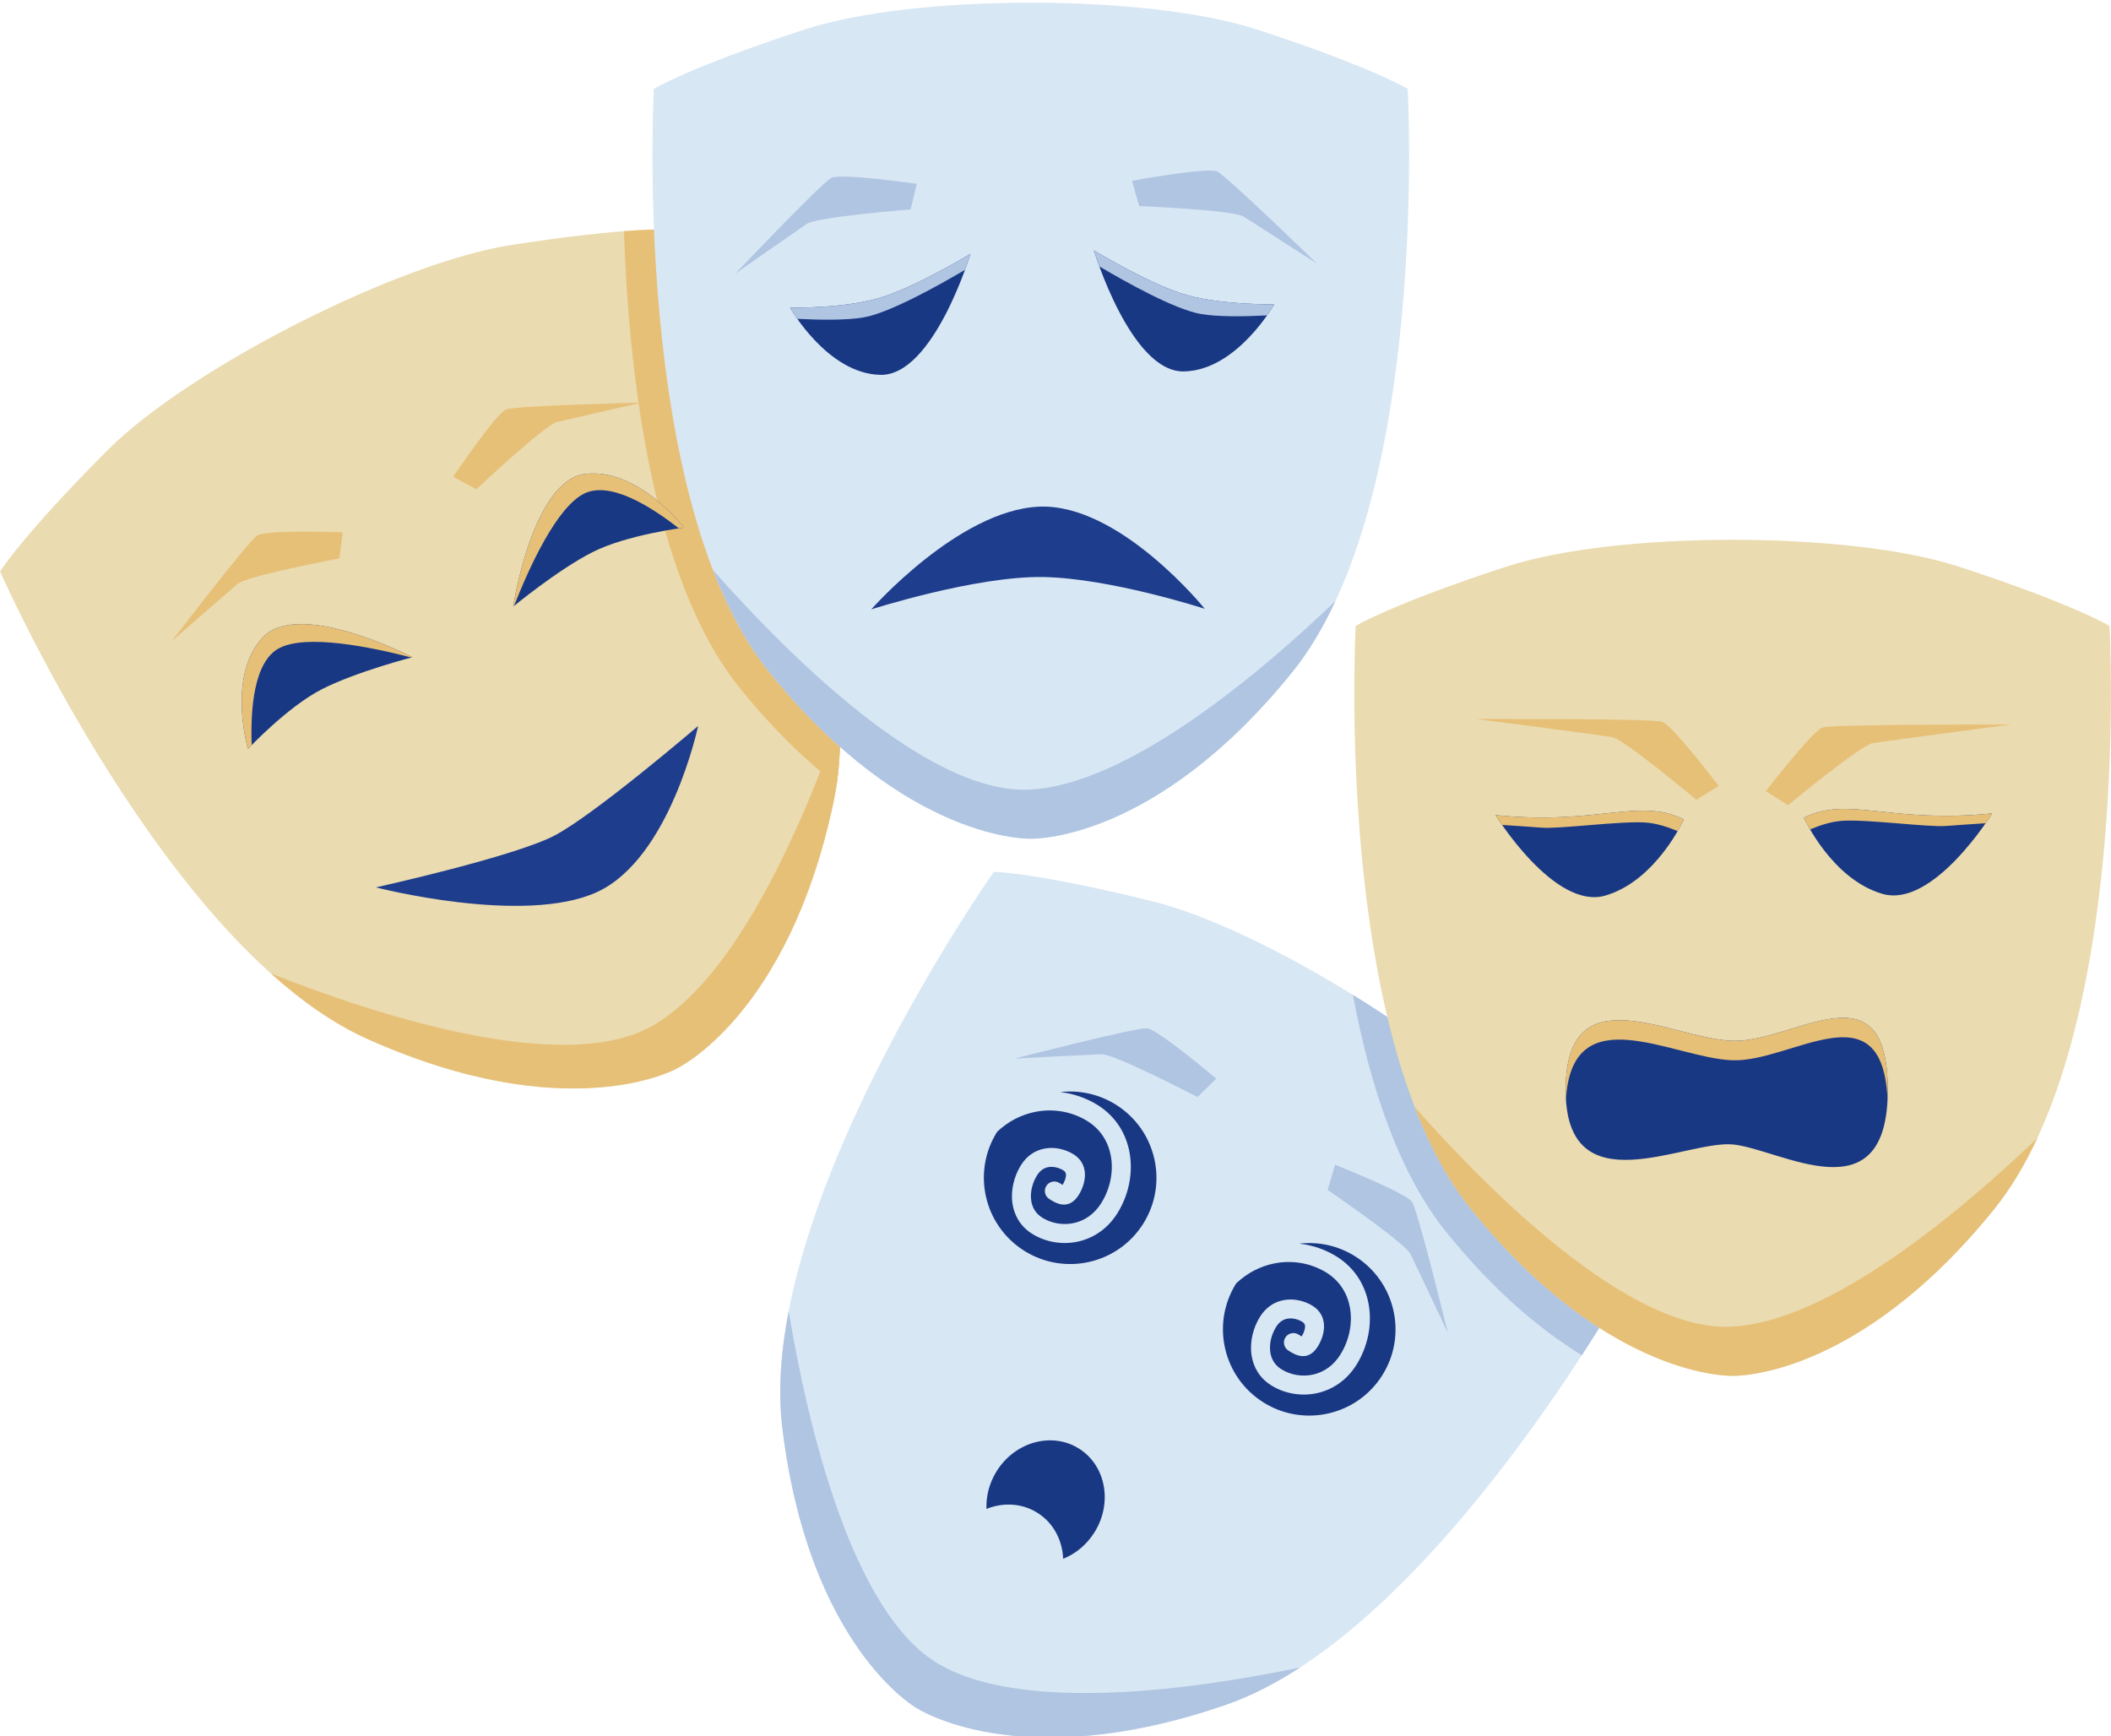
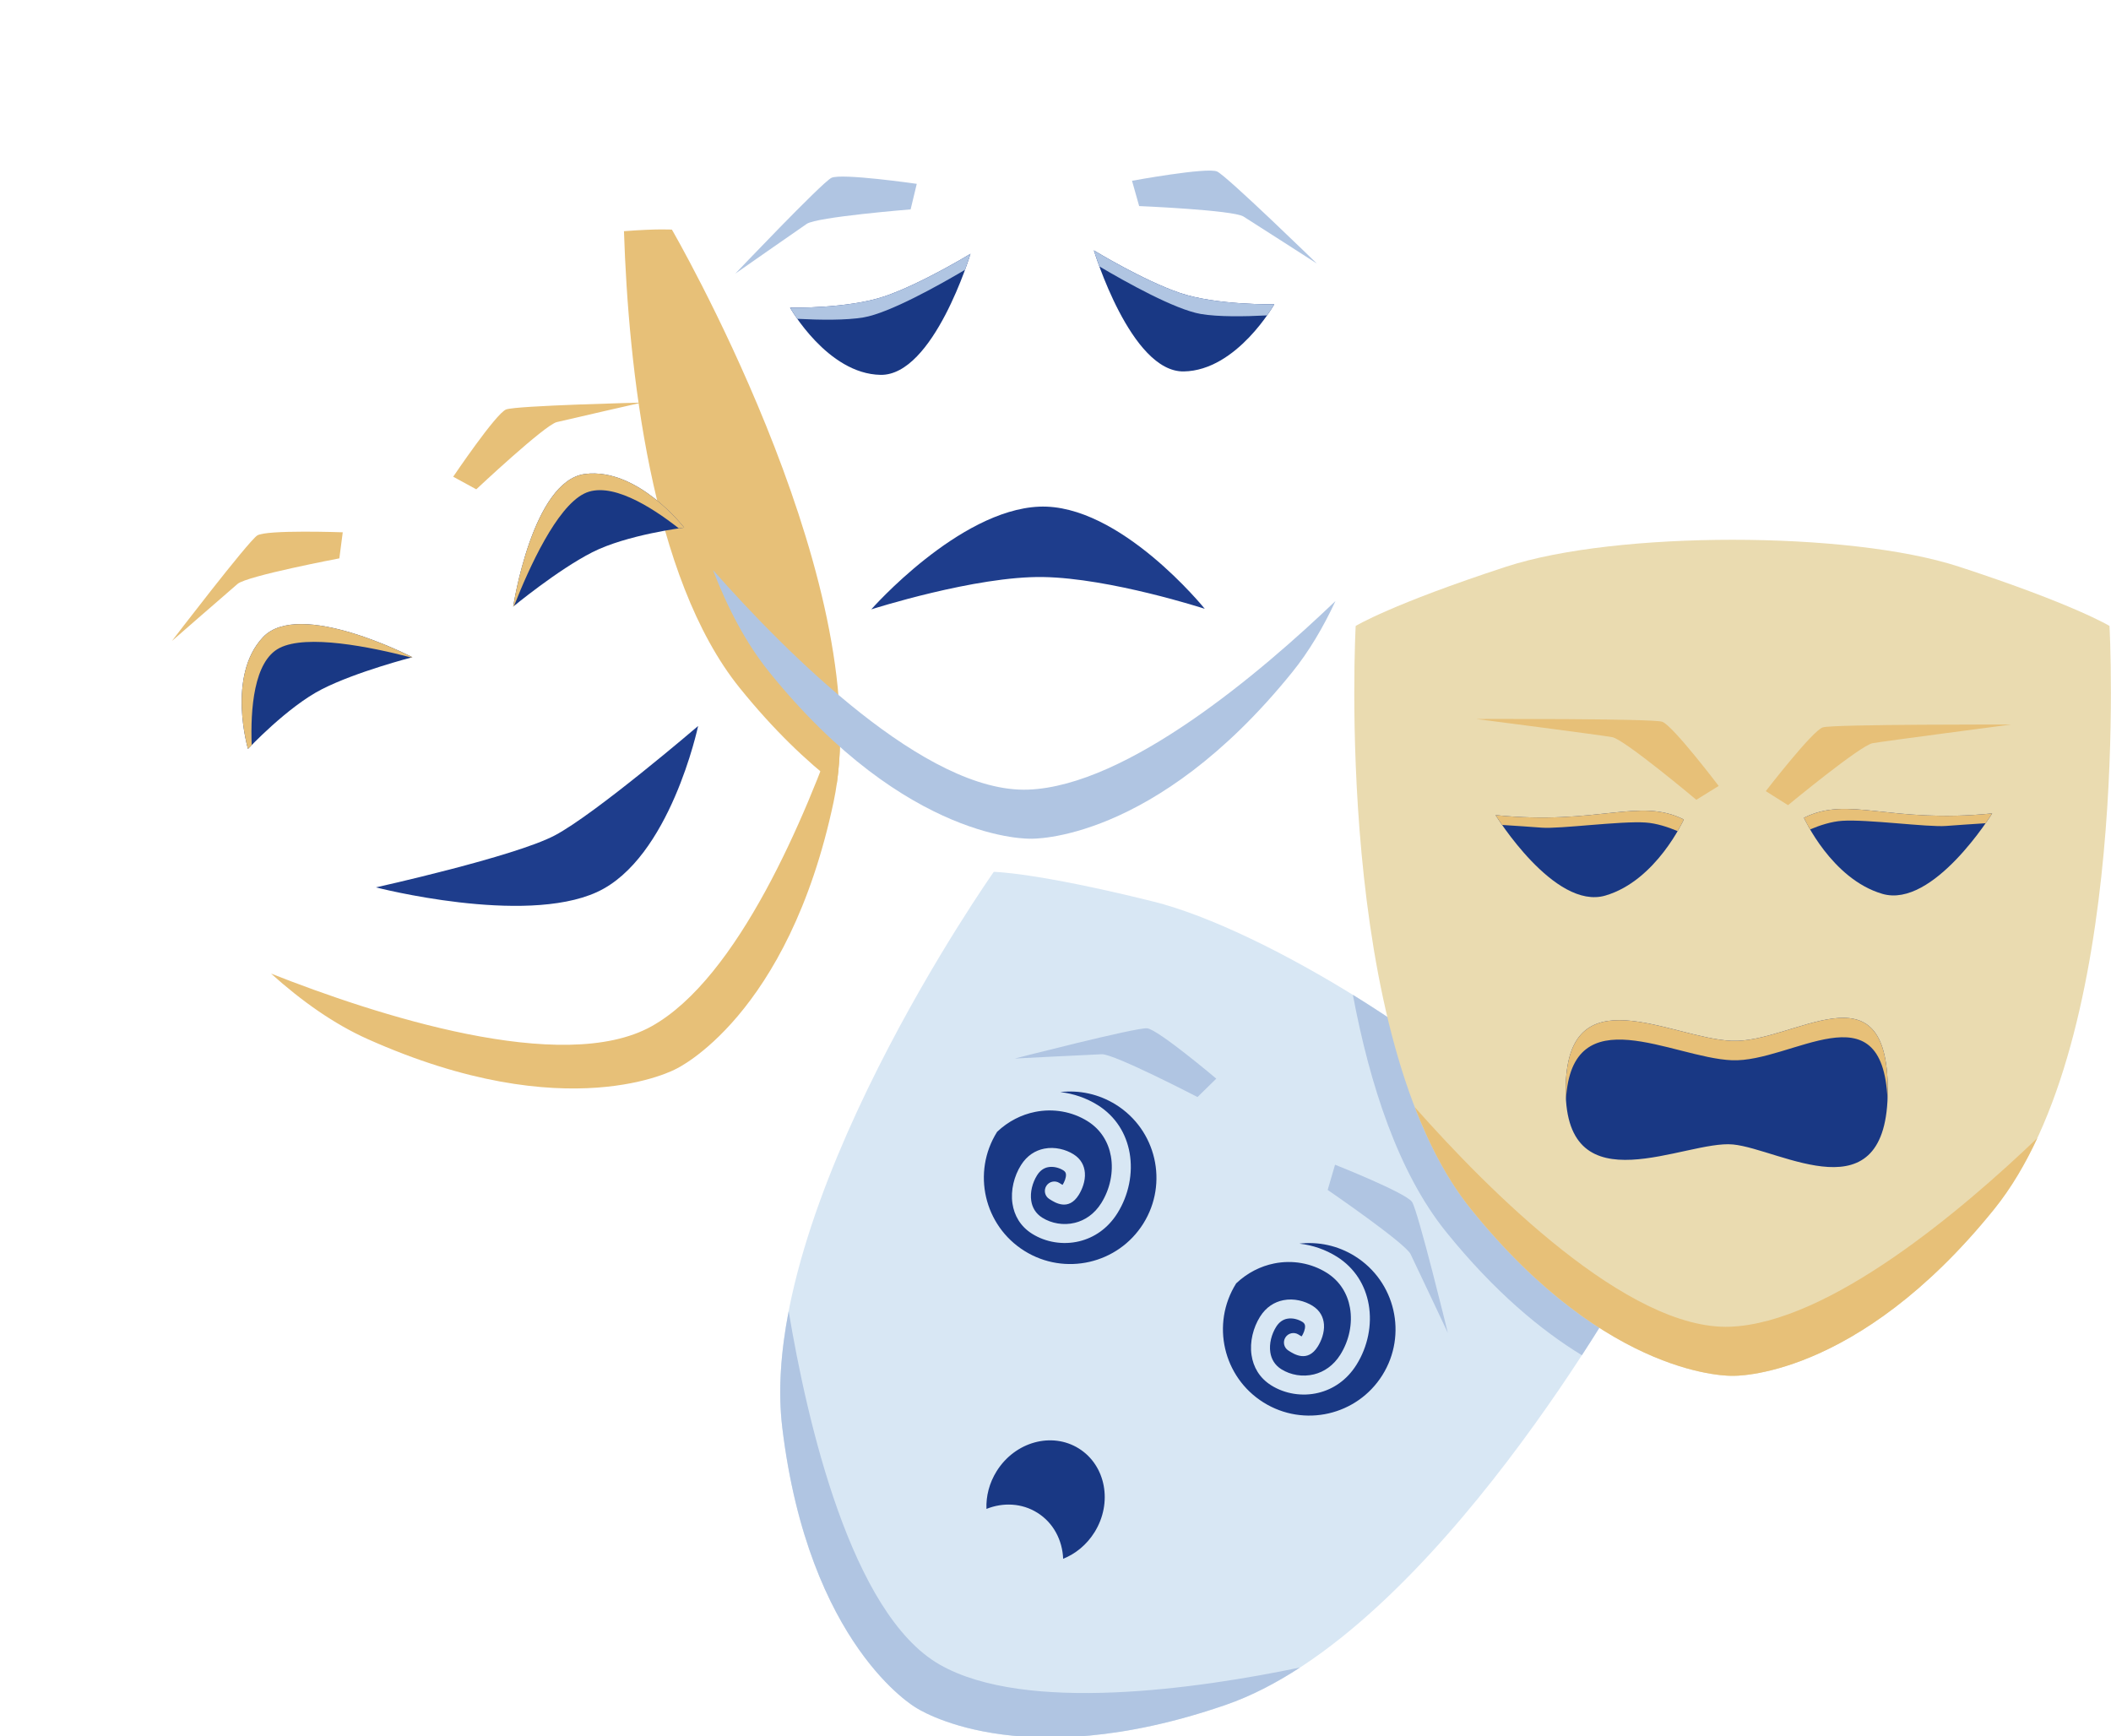
<svg xmlns="http://www.w3.org/2000/svg" xml:space="preserve" width="196.85mm" height="161.925mm" version="1.1" style="shape-rendering:geometricPrecision; text-rendering:geometricPrecision; image-rendering:optimizeQuality; fill-rule:evenodd; clip-rule:evenodd" viewBox="0 0 19684.98 16192.48">
  <defs>
    <style type="text/css"> .fil2 {fill:#193884} .fil3 {fill:#1E3D8C} .fil5 {fill:#B0C5E2} .fil4 {fill:#D8E7F4} .fil1 {fill:#E7C078} .fil0 {fill:#EADBB0} </style>
  </defs>
  <g id="Слой_x0020_1">
    <g id="_2655323526912">
      <g>
-         <path class="fil0" d="M0.82 5329.51c0,0 1552.8,3520.96 3425.42,4359.32 1872.62,838.37 2878.44,278.74 2878.44,278.74 0,0 1044.44,-483.74 1468.88,-2491.08 424.43,-2007.35 -1508.06,-5335.08 -1508.06,-5335.08 0,0 -385.95,-30.49 -1503.94,144.36 -1061.59,166.03 -2999.77,1152.37 -3758.84,1912.87 -799.38,800.91 -1001.9,1130.87 -1001.9,1130.87z" />
        <path class="fil1" d="M7801.82 7315.63c295.73,-2019.03 -1536.32,-5174.22 -1536.32,-5174.22 0,0 -127.26,-10.03 -447.09,14.49 41.73,1264.64 247.98,3229.45 1079.49,4259.56 314.47,389.59 620.64,681.36 903.92,900.17z" />
        <path class="fil1" d="M2527.42 9079.07c287.12,258 588.54,470.85 898.82,609.76 1872.62,838.37 2878.44,278.74 2878.44,278.74 0,0 1044.44,-483.74 1468.88,-2491.08 51.01,-241.28 67.69,-501.74 58.05,-773.09 -318.78,912.15 -947.83,2416.25 -1755.05,2866.75 -830.57,463.54 -2578.9,-108.22 -3549.14,-491.08z" />
        <path class="fil1" d="M4226.08 4445.68l215.12 117.44c0,0 638.84,-599.78 750.57,-626.78 111.73,-27 791.71,-181.97 791.71,-181.97 0,0 -1169.01,27.64 -1264.01,64.05 -94.99,36.41 -493.39,627.26 -493.39,627.26z" />
        <path class="fil2" d="M4785.6 5656.73c0,0 178.9,-1174.81 670.2,-1236.74 491.31,-61.93 923.77,500.21 923.77,500.21 0,0 -534.15,65.81 -856.87,230.05 -322.72,164.23 -737.1,506.48 -737.1,506.48z" />
        <path class="fil1" d="M4785.6 5656.73c0,0 178.9,-1174.81 670.2,-1236.74 491.31,-61.93 923.77,500.21 923.77,500.21 0,0 -18.14,2.23 -49.66,6.89 -260.69,-205 -643.72,-445.68 -884.98,-322.9 -254.96,129.75 -506.04,676.48 -651.48,1046.1l-7.85 6.44z" />
        <path class="fil3" d="M3505.52 8275.14c0,0 1288.69,-285.58 1665.95,-483.55 377.25,-197.97 1338.41,-1021.48 1338.41,-1021.48 0,0 -260.62,1237.3 -944.29,1549.39 -683.67,312.09 -2060.07,-44.36 -2060.07,-44.36z" />
        <path class="fil1" d="M3196.14 4963.87l-31.67 243.03c0,0 -860.9,163.44 -948.49,237.87 -87.59,74.43 -613.1,532.94 -613.1,532.94 0,0 710.41,-928.79 795.76,-984.16 85.35,-55.38 797.5,-29.68 797.5,-29.68z" />
        <path class="fil2" d="M3845.86 6129.01c0,0 -1055.05,-546.85 -1394.29,-186.11 -339.24,360.73 -139.33,1041.22 -139.33,1041.22 0,0 367.6,-393.09 690.32,-557.32 322.73,-164.23 843.3,-297.79 843.3,-297.79z" />
        <path class="fil1" d="M3845.86 6129.01c0,0 -1055.05,-546.85 -1394.29,-186.11 -339.24,360.73 -139.33,1041.22 -139.33,1041.22 0,0 12.48,-13.35 34.8,-36.09 -12.29,-331.41 18.59,-782.73 259.85,-905.5 254.96,-129.75 844.74,-10.94 1229.16,89.04l9.81 -2.56z" />
-         <path class="fil4" d="M6097.38 828.53c0,0 -213.01,3842.26 1075.69,5438.76 1288.69,1596.5 2438.93,1553.92 2438.93,1553.92 0,0 1150.24,42.58 2438.93,-1553.92 1288.7,-1596.5 1075.69,-5438.76 1075.69,-5438.76 0,0 -330.14,-202.22 -1405.83,-553.45 -1021.43,-333.52 -3196.15,-333.52 -4217.58,0 -1075.69,351.23 -1405.83,553.45 -1405.83,553.45z" />
        <path class="fil5" d="M6648.57 5316.19c138.87,360.16 310.96,686.57 524.5,951.1 1288.69,1596.5 2438.93,1553.92 2438.93,1553.92 0,0 1150.24,42.58 2438.93,-1553.92 154.9,-191.89 287.9,-416.46 402.38,-662.67 -697.81,668.35 -1940.62,1723.55 -2864.38,1758.94 -950.45,36.42 -2249.31,-1266.11 -2940.36,-2047.37z" />
        <path class="fil5" d="M10556.05 1685.86l66.53 235.84c0,0 875.55,36.7 973,97.62 97.46,60.92 683.86,438.24 683.86,438.24 0,0 -837.48,-815.74 -929.95,-858.13 -92.47,-42.39 -793.44,86.43 -793.44,86.43z" />
        <path class="fil2" d="M10200.34 2334.89c0,0 343.62,1137.39 838.78,1128.86 495.15,-8.52 843.6,-626.38 843.6,-626.38 0,0 -538.12,10.77 -880.88,-105.92 -342.77,-116.7 -801.5,-396.56 -801.5,-396.56z" />
        <path class="fil5" d="M10200.34 2334.89c0,0 17.79,58.83 51.02,149.49 249.04,147.21 705.77,402.33 945.85,443.58 161.07,27.66 405.35,24.42 618.26,13.31 43.62,-62.03 67.26,-103.89 67.26,-103.89 0,0 -538.13,10.76 -880.9,-105.93 -342.76,-116.7 -801.49,-396.56 -801.49,-396.56z" />
        <path class="fil3" d="M8124.51 5682.68c0,0 974.78,-312.26 1603.15,-301.61 628.36,10.65 1506.77,296.29 1506.77,296.29 0,0 -793.45,-984.51 -1544.31,-952.58 -750.85,31.93 -1565.61,957.9 -1565.61,957.9z" />
        <path class="fil5" d="M8548.89 1714.45l-57.4 238.23c0,0 -873.49,70.34 -968.52,134.96 -95.04,64.63 -666.48,464.22 -666.48,464.22 0,0 805.45,-847.35 896.22,-893.26 90.77,-45.92 796.18,55.85 796.18,55.85z" />
        <path class="fil2" d="M9049.73 2366.82c0,0 -343.62,1137.39 -838.77,1128.86 -495.16,-8.52 -843.61,-626.38 -843.61,-626.38 0,0 538.12,10.77 880.89,-105.92 342.76,-116.7 801.49,-396.56 801.49,-396.56z" />
        <path class="fil5" d="M9049.73 2366.82c0,0 -17.79,58.83 -51.02,149.49 -249.04,147.21 -705.77,402.33 -945.85,443.58 -161.06,27.66 -405.35,24.42 -618.26,13.31 -43.61,-62.03 -67.25,-103.89 -67.25,-103.89 0,0 538.12,10.76 880.89,-105.93 342.77,-116.7 801.49,-396.56 801.49,-396.56z" />
      </g>
      <g>
        <path class="fil4" d="M9266.99 8130.39c0,0 -2218.26,3144.47 -1972.39,5181.4 245.87,2036.94 1243.62,2610.85 1243.62,2610.85 0,0 952.57,646.1 2891.8,-23.96 1939.22,-670.06 3796.3,-4040.46 3796.3,-4040.46 0,0 -172.65,-346.53 -898.34,-1214.77 -689.09,-824.44 -2532.8,-1977.77 -3575.62,-2236.71 -1098.23,-272.7 -1485.37,-276.35 -1485.37,-276.35z" />
        <path class="fil5" d="M14750.85 12638.12c299.63,-460.92 475.46,-779.9 475.46,-779.9 0,0 -172.64,-346.53 -898.33,-1214.77 -354.23,-423.81 -1013.58,-934.52 -1712.39,-1365.97 157.39,837.44 423.38,1658.11 869.03,2210.2 454.04,562.5 890.81,921.34 1266.23,1150.44z" />
        <path class="fil5" d="M7354.34 12227.3c-73.27,378.99 -100.48,746.98 -59.74,1084.49 245.87,2036.94 1243.62,2610.85 1243.62,2610.85 0,0 952.57,646.1 2891.8,-23.96 233.08,-80.54 464.93,-200.39 692.55,-348.41 -946.04,196.55 -2559.29,432.04 -3361.2,-27.85 -825.11,-473.19 -1235.49,-2266.28 -1407.03,-3295.12z" />
        <path class="fil5" d="M12449.17 10861.39l-68.67 235.23c0,0 722.82,495.44 773.13,598.77 50.31,103.33 347.36,734.21 347.36,734.21 0,0 -277.39,-1135.72 -333.31,-1220.7 -55.91,-84.98 -718.51,-347.51 -718.51,-347.51z" />
        <path class="fil5" d="M11341.7 10058.91l-175 171.52c0,0 -777.84,-403.6 -892.68,-399.21 -114.84,4.38 -811.22,40.1 -811.22,40.1 0,0 1132.22,-291.22 1233.52,-282.01 101.31,9.21 645.38,469.6 645.38,469.6z" />
        <path class="fil2" d="M10060.38 13507.99c251.83,157.53 316.98,507.43 145.53,781.52 -72.99,116.67 -177.09,200.78 -292.02,246.78 -7.05,-173.59 -90.78,-335.6 -240.73,-429.39 -144.62,-90.47 -319.36,-97.8 -474.4,-35.74 -4.78,-117.94 25.83,-241.24 95.19,-352.12 171.46,-274.09 514.6,-368.58 766.43,-211.05z" />
        <path class="fil2" d="M10405.74 10301.43c376.82,235.72 491.33,732.07 255.76,1108.64 -235.56,376.58 -731.98,490.76 -1108.81,255.04 -376.82,-235.72 -491.33,-732.06 -255.76,-1108.64l1.39 -2.18c104.42,-98.73 227.27,-159.78 353.37,-185.21 169.84,-34.25 345.81,-3.69 490.04,86.54 124.31,77.76 194.55,196.91 217.38,326.66 25.67,145.82 -7.27,305.18 -89.67,436.91 -64.11,102.48 -153.26,161.34 -246.45,184.13 -105.65,25.83 -217.15,6.33 -303.82,-47.89 -62.34,-38.99 -93.83,-96.55 -102.98,-158.24 -11.93,-80.46 11.63,-168.6 54.44,-237.03 28.51,-45.58 64.74,-68.07 101.27,-75.42 51.1,-10.29 105.52,5.35 144.19,29.55 16.33,10.21 22.91,23.2 23.97,36.3 2.68,33.3 -15.37,72.93 -31.39,98.55 -0.67,1.07 -18.22,-10.15 -25.22,-14.62l-4.32 -2.75c-41.18,-26.22 -95.83,-14.1 -122.02,27.06 -26.2,41.15 -14.05,95.79 27.13,122l4.33 2.75c50.02,31.97 175.28,112.08 270.59,-40.3 30.12,-48.13 63.66,-127.37 57.26,-206.61 -5.29,-65.43 -34.63,-127.98 -106.24,-172.78 -70.77,-44.27 -173.16,-72.31 -273.17,-52.18 -81.31,16.37 -159.55,62.66 -216.88,154.31 -63.07,100.83 -97.37,233.42 -78.99,357.34 16.32,110.06 72.55,212.79 183.95,282.47 125.53,78.53 287.02,106.76 440.07,69.35 135.59,-33.14 264.15,-116.98 354.78,-261.85 105.15,-168.09 146.92,-372.94 113.71,-561.63 -31.17,-177.05 -127.38,-339.85 -297.84,-446.48 -105.76,-66.16 -224.98,-106.97 -348.32,-121.15 174.81,-20.06 357.43,16.76 518.25,117.36z" />
        <path class="fil2" d="M12635.08 11714.69c376.83,235.72 491.33,732.07 255.77,1108.65 -235.57,376.57 -731.99,490.75 -1108.81,255.03 -376.82,-235.71 -491.33,-732.06 -255.77,-1108.64l1.4 -2.17c104.41,-98.74 227.27,-159.79 353.37,-185.21 169.83,-34.26 345.81,-3.69 490.04,86.53 124.31,77.76 194.54,196.91 217.38,326.67 25.67,145.82 -7.27,305.17 -89.67,436.9 -64.11,102.48 -153.27,161.35 -246.46,184.13 -105.64,25.83 -217.14,6.33 -303.82,-47.88 -62.34,-39 -93.82,-96.56 -102.97,-158.25 -11.94,-80.45 11.63,-168.59 54.43,-237.02 28.52,-45.58 64.75,-68.08 101.28,-75.43 51.1,-10.29 105.52,5.36 144.19,29.55 16.32,10.21 22.9,23.2 23.96,36.3 2.69,33.3 -15.36,72.93 -31.39,98.55 -0.66,1.07 -18.22,-10.15 -25.21,-14.62l-4.32 -2.75c-41.19,-26.21 -95.83,-14.1 -122.03,27.06 -26.19,41.16 -14.04,95.79 27.14,122l4.32 2.75c50.03,31.97 175.28,112.08 270.6,-40.29 30.11,-48.14 63.65,-127.37 57.26,-206.62 -5.3,-65.43 -34.63,-127.98 -106.25,-172.78 -70.76,-44.26 -173.15,-72.3 -273.17,-52.17 -81.3,16.36 -159.55,62.66 -216.87,154.3 -63.08,100.83 -97.37,233.42 -79,357.35 16.33,110.05 72.56,212.78 183.95,282.47 125.54,78.52 287.03,106.76 440.08,69.34 135.59,-33.14 264.15,-116.97 354.78,-261.85 105.14,-168.09 146.92,-372.94 113.7,-561.63 -31.16,-177.05 -127.37,-339.85 -297.83,-446.48 -105.76,-66.16 -224.99,-106.97 -348.33,-121.14 174.82,-20.07 357.43,16.75 518.25,117.35z" />
        <path class="fil0" d="M12641.76 5837.24c0,0 -213.01,3842.27 1075.69,5438.77 1288.69,1596.51 2438.93,1553.93 2438.93,1553.93 0,0 1150.24,42.58 2438.93,-1553.93 1288.7,-1596.5 1075.69,-5438.77 1075.69,-5438.77 0,0 -330.14,-202.22 -1405.83,-553.45 -1021.43,-333.51 -3196.15,-333.51 -4217.58,0 -1075.69,351.23 -1405.83,553.45 -1405.83,553.45z" />
        <path class="fil2" d="M16149.46 9706.26c572.64,23.78 1453.76,-731.84 1453.76,459.8 0,1191.63 -1000.6,549.69 -1443.12,506.57 -442.51,-43.12 -1560.27,591.52 -1560.27,-506.57 0,-1098.1 976.98,-483.59 1549.63,-459.8z" />
        <path class="fil1" d="M13192.95 10324.91c138.87,360.16 310.96,686.57 524.5,951.1 1288.69,1596.51 2438.93,1553.93 2438.93,1553.93 0,0 1150.24,42.58 2438.93,-1553.93 154.9,-191.89 287.9,-416.46 402.38,-662.66 -697.81,668.35 -1940.62,1723.55 -2864.38,1758.94 -950.45,36.41 -2249.31,-1266.11 -2940.36,-2047.38z" />
        <path class="fil1" d="M16465.88 7377.75l207.33 130.82c0,0 675.34,-558.06 788.55,-577.94 113.22,-19.87 1291.59,-174.04 1291.59,-174.04 0,0 -1658.48,-3.85 -1755.59,26.46 -97.1,30.32 -531.88,594.7 -531.88,594.7z" />
        <path class="fil1" d="M16026.61 7329.29l-208.34 129.2c0,0 -670.97,-563.32 -784.03,-584.06 -113.06,-20.75 -1269.23,-169.62 -1269.23,-169.62 0,0 1637.5,-5.41 1734.36,25.66 96.87,31.07 527.24,598.82 527.24,598.82z" />
        <path class="fil2" d="M13945.95 7601.27c0,0 548.46,889.24 1023.78,750.34 475.32,-138.91 731.66,-709.72 731.66,-709.72 -417.62,-208.8 -798.08,57.39 -1755.44,-40.62z" />
        <path class="fil1" d="M13945.95 7601.26c0,0 22.05,35.76 61.08,91.71 114.99,7.36 271.21,17.66 369.26,25.31 170.4,13.31 734.88,-63.86 969.19,-47.89 101.58,6.92 209.16,42.36 298.46,80.28 38.02,-65.52 57.46,-108.78 57.46,-108.78 -417.63,-208.8 -798.08,57.39 -1755.45,-40.63z" />
        <path class="fil1" d="M16149.46 9706.26c572.64,23.78 1453.76,-731.84 1453.76,459.79 0,30.36 -0.82,59.24 -2.09,87.25 -46.25,-1056.73 -894.78,-342.97 -1451.67,-366.1 -555.45,-23.07 -1491.28,-601.86 -1546.98,365.53 -1.66,-27.68 -2.65,-56.41 -2.65,-86.68 0,-1098.09 976.98,-483.58 1549.63,-459.79z" />
        <path class="fil2" d="M18577 7585.3c0,0 -548.46,889.24 -1023.78,750.34 -475.32,-138.91 -731.66,-709.72 -731.66,-709.72 417.63,-208.8 798.08,57.39 1755.44,-40.62z" />
        <path class="fil1" d="M18577 7585.29c0,0 -22.05,35.76 -61.07,91.71 -115,7.36 -271.22,17.66 -369.27,25.31 -170.4,13.31 -734.88,-63.86 -969.19,-47.89 -101.57,6.92 -209.16,42.36 -298.45,80.28 -38.02,-65.52 -57.47,-108.78 -57.47,-108.78 417.63,-208.8 798.09,57.39 1755.45,-40.63z" />
      </g>
    </g>
  </g>
</svg>